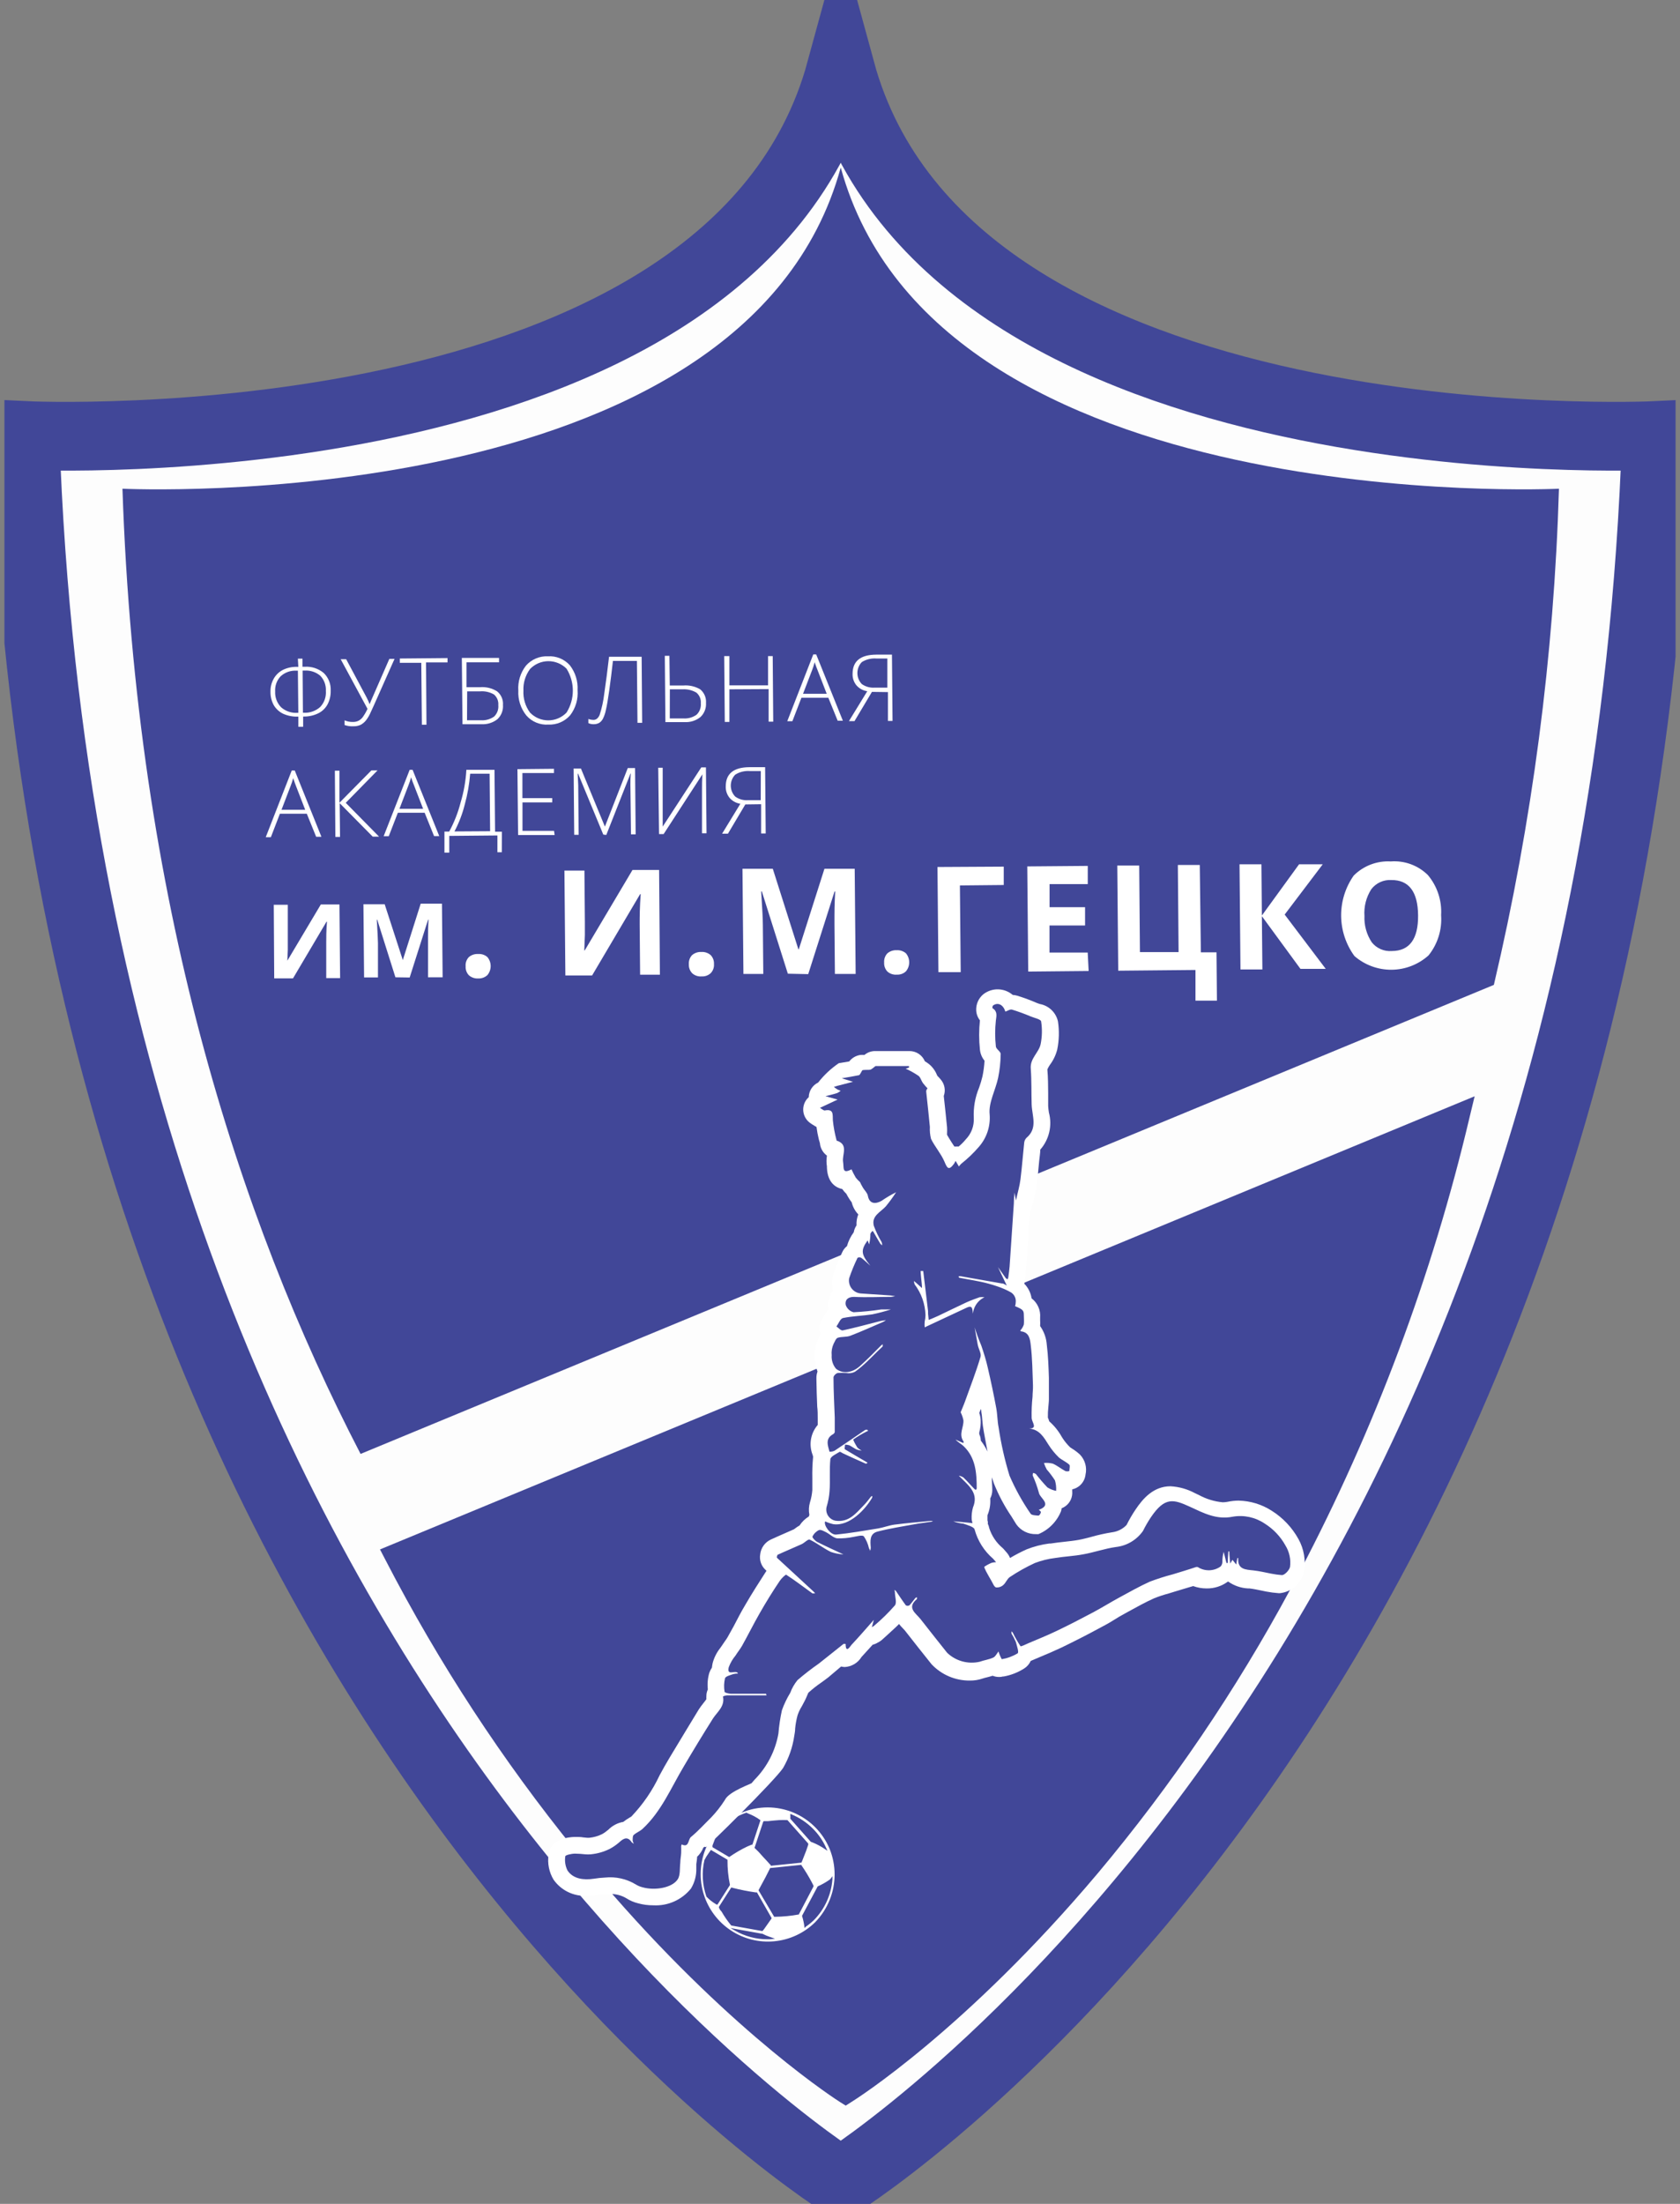
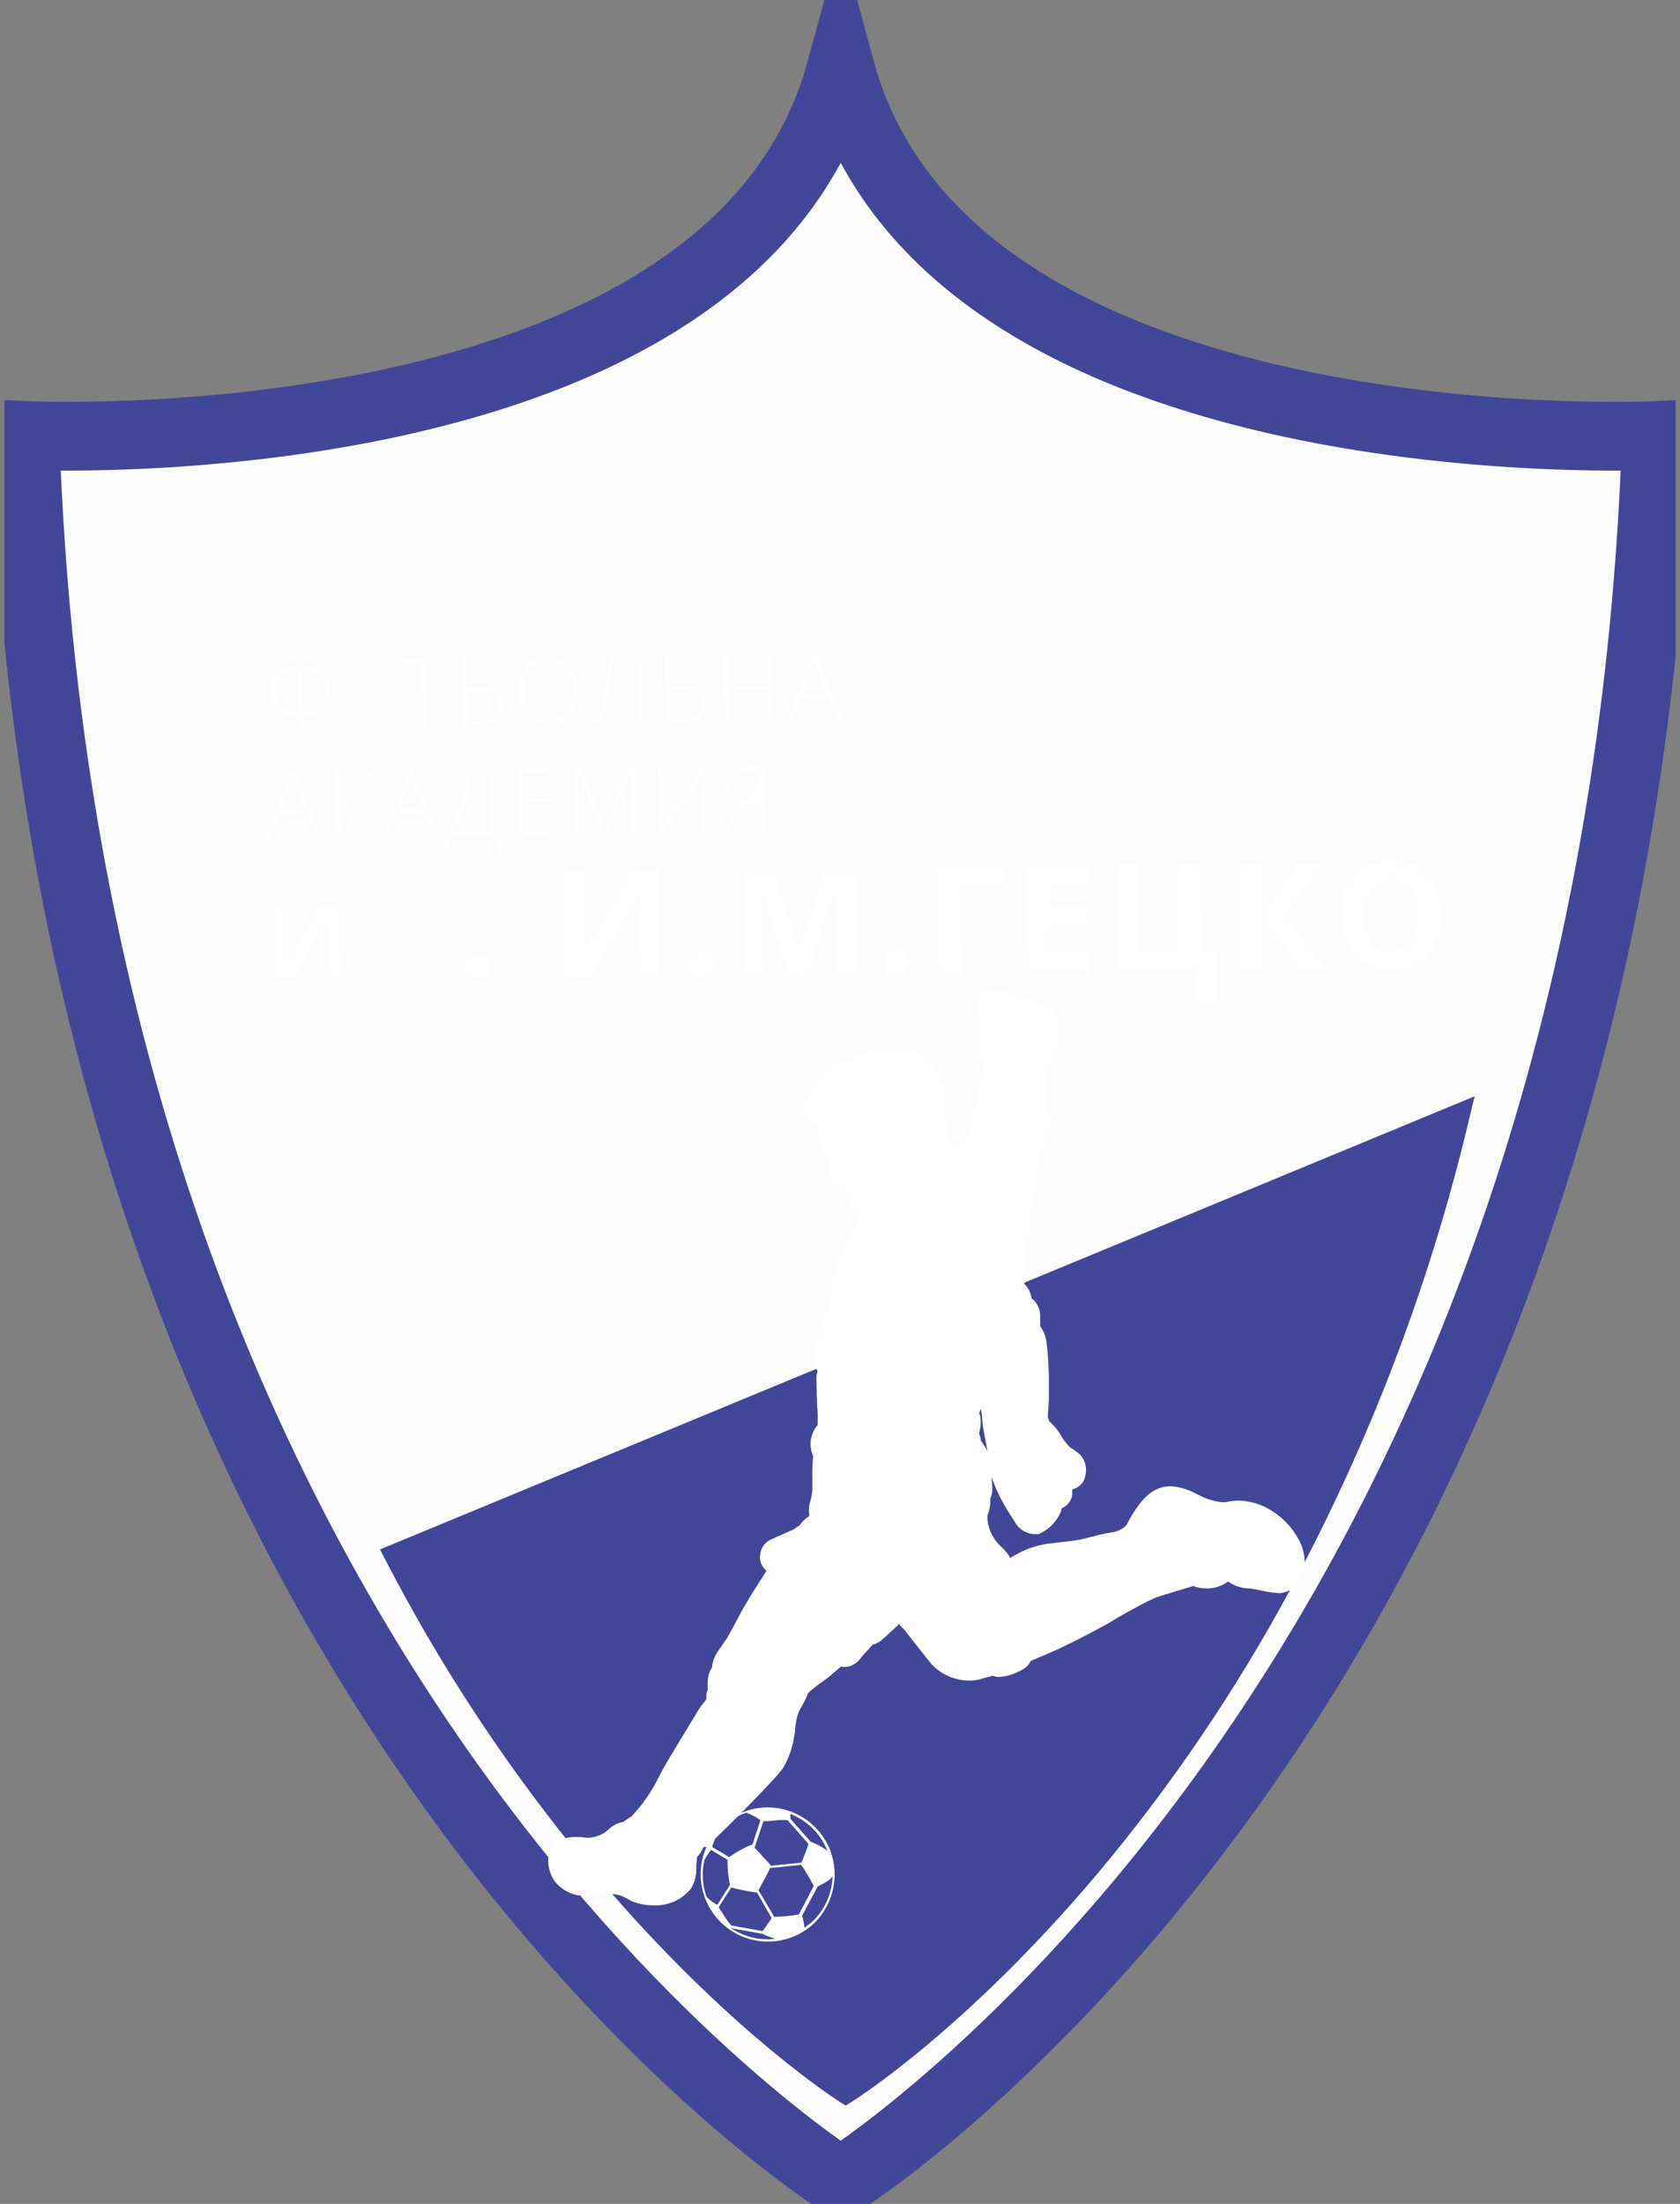
<svg xmlns="http://www.w3.org/2000/svg" width="225" height="295" viewBox="0 0 225 295" fill="none">
  <rect x="0" y="0" width="225" height="295" fill="#808080" stroke="none" />
  <g clip-path="url(#clip0)">
    <path d="M112.599 9.464C98 62.882 3.347 58.297 3.347 58.297C8.993 227.453 112.599 292.107 112.599 292.107C112.599 292.107 216.196 227.453 221.842 58.297C221.842 58.297 127.189 62.882 112.599 9.464ZM97.794 248.485C97.755 248.476 97.719 248.457 97.69 248.43C97.661 248.402 97.639 248.367 97.628 248.328C97.628 247.917 97.628 247.496 97.569 247.085C97.413 246.232 97.227 245.39 97.041 244.577L98.646 243.029L98.793 242.96C99.526 242.686 99.996 241.373 101.082 242.294C102.168 243.215 103.039 243.881 103.754 244.459C103.362 245.253 102.893 246.213 102.403 247.153C102.159 247.604 101.894 248.368 101.572 248.407C100.316 248.515 99.054 248.544 97.794 248.495V248.485Z" fill="#FDFDFD" stroke="#414798" stroke-width="9.205" stroke-miterlimit="10" />
-     <path d="M200.07 131.835C205.207 110.048 208.128 87.795 208.788 65.419C208.788 65.419 125.448 69.425 112.599 22.424C99.742 69.445 16.401 65.419 16.401 65.419C18.241 120.462 31.852 162.937 48.291 194.617L200.07 131.835Z" fill="#414798" />
    <path d="M197.496 146.744L196.821 149.546C191.818 170.738 184.158 191.21 174.021 210.477C173.63 211.231 173.229 211.976 172.827 212.72C165.541 226.236 156.898 238.975 147.034 250.738C129.362 271.691 114.654 280.978 114.038 281.36L113.265 281.85L112.482 281.36C112.267 281.223 98.675 272.593 82.148 253.696L80.935 252.306C80.064 251.326 79.193 250.258 78.302 249.19L77.079 247.711C67.295 235.655 58.77 222.626 51.637 208.831L50.894 207.401L109.938 182.98L111.288 182.421L124.009 177.141L124.391 176.985L133.54 173.203L134.323 172.88L134.646 172.743L136.456 171.998L197.496 146.744Z" fill="#414798" />
    <path d="M87.501 255.039C86.803 255.044 86.108 254.952 85.436 254.764C84.894 254.631 84.379 254.409 83.909 254.108C83.223 253.693 82.43 253.492 81.629 253.53H81.121C80.694 253.549 80.269 253.595 79.848 253.667C79.424 253.732 78.996 253.764 78.567 253.765C77.705 253.81 76.846 253.635 76.071 253.256C75.295 252.878 74.629 252.308 74.134 251.6C73.537 250.607 73.302 249.437 73.469 248.289C73.723 246.124 76.179 245.909 76.922 245.889H77.138C77.461 245.889 77.793 245.889 78.116 245.948L78.625 245.997H78.928C79.51 245.94 80.076 245.781 80.602 245.527C80.883 245.378 81.145 245.197 81.385 244.988L81.463 244.929C82.007 244.374 82.713 244.004 83.478 243.871C83.74 243.66 84.019 243.47 84.31 243.303C84.388 243.254 84.477 243.215 84.555 243.156C86.104 241.538 87.379 239.679 88.332 237.651C88.763 236.857 89.193 236.074 89.663 235.3C91.082 232.929 92.383 230.813 93.577 228.835C93.773 228.531 93.998 228.237 94.223 227.953C94.359 227.79 94.486 227.62 94.605 227.444C94.595 227.313 94.595 227.182 94.605 227.052C94.6 226.737 94.667 226.426 94.8 226.141C94.717 225.394 94.784 224.638 94.996 223.917C95.082 223.671 95.2 223.437 95.348 223.222C95.368 223.014 95.401 222.808 95.446 222.604C95.638 221.893 95.971 221.226 96.424 220.645C96.503 220.547 96.571 220.44 96.64 220.342L97.08 219.695C97.21 219.522 97.331 219.342 97.442 219.156L98.274 217.657C98.763 216.727 99.252 215.757 99.82 214.817C100.691 213.308 101.65 211.819 102.57 210.389L102.658 210.262L102.521 210.134C102.236 209.873 102.022 209.543 101.899 209.177C101.776 208.81 101.747 208.418 101.816 208.038C101.866 207.617 102.022 207.216 102.271 206.873C102.519 206.53 102.851 206.257 103.235 206.079C103.803 205.814 104.409 205.55 105.016 205.285L106.327 204.707L106.464 204.609C106.657 204.454 106.863 204.317 107.081 204.198C107.4 203.709 107.825 203.297 108.323 202.993C108.345 202.92 108.371 202.848 108.402 202.777C108.29 202.218 108.317 201.639 108.48 201.092C108.645 200.561 108.75 200.012 108.793 199.457C108.793 198.918 108.793 198.379 108.793 197.83C108.773 196.915 108.806 195.999 108.891 195.088C108.886 195.039 108.886 194.99 108.891 194.941L108.822 194.715C108.567 194.052 108.496 193.331 108.618 192.63C108.741 191.93 109.052 191.276 109.517 190.738C109.517 190.464 109.517 190.18 109.517 189.906C109.517 189.347 109.517 188.808 109.449 188.279C109.4 187.045 109.351 185.811 109.341 184.567V184.449C109.34 184.155 109.389 183.864 109.488 183.587C109.23 182.915 109.097 182.201 109.096 181.481C109.086 180.609 109.298 179.75 109.713 178.983V178.875C109.713 178.777 109.811 178.67 109.879 178.542C109.948 178.415 109.801 178.288 109.772 178.151C109.721 177.856 109.731 177.553 109.799 177.262C109.868 176.971 109.995 176.697 110.173 176.456C110.216 176.39 110.255 176.321 110.29 176.25C110.484 175.898 110.717 175.57 110.985 175.271C110.895 174.836 110.902 174.386 111.004 173.955C111.108 173.523 111.305 173.119 111.582 172.772C111.367 172.084 111.367 171.346 111.582 170.657C111.848 169.798 112.175 168.96 112.56 168.149L112.785 167.649C112.815 167.574 112.851 167.503 112.893 167.434C113.029 167.191 113.212 166.978 113.431 166.807C113.618 166.136 113.927 165.505 114.341 164.945C114.398 164.615 114.525 164.301 114.713 164.025C114.684 163.524 114.764 163.022 114.948 162.555C114.518 162.103 114.214 161.546 114.067 160.939C113.93 160.763 113.803 160.58 113.686 160.39C113.565 160.2 113.454 160.004 113.353 159.803C113.15 159.609 112.966 159.396 112.805 159.166C112.042 159 110.848 158.412 110.75 156.335C110.75 156.276 110.75 156.208 110.75 156.139C110.671 155.659 110.671 155.169 110.75 154.689C110.279 154.343 109.954 153.833 109.84 153.259C109.84 153.024 109.732 152.789 109.674 152.554C109.534 151.992 109.427 151.423 109.351 150.849C109.214 150.782 109.083 150.703 108.959 150.614C108.83 150.545 108.705 150.467 108.587 150.379C108.3 150.194 108.06 149.946 107.885 149.652C107.71 149.359 107.605 149.029 107.578 148.689C107.552 148.348 107.604 148.006 107.732 147.689C107.86 147.372 108.059 147.089 108.314 146.862C108.323 146.451 108.446 146.05 108.669 145.705C108.892 145.359 109.206 145.082 109.576 144.903C110.357 143.904 111.288 143.031 112.335 142.317L113.734 142.082C114.104 141.606 114.645 141.293 115.242 141.21C115.418 141.199 115.594 141.199 115.77 141.21L115.887 141.122C116.267 140.841 116.726 140.689 117.198 140.691H121.817C122.254 140.691 122.681 140.821 123.045 141.063C123.408 141.305 123.693 141.649 123.862 142.052C124.055 142.17 124.241 142.297 124.42 142.435C124.887 142.819 125.25 143.314 125.477 143.875C125.494 143.923 125.517 143.969 125.545 144.012L125.741 144.217L125.976 144.482C126.239 144.78 126.417 145.145 126.492 145.536C126.566 145.927 126.533 146.331 126.397 146.706C126.553 148.106 126.7 149.497 126.837 150.898C126.852 151.166 126.852 151.434 126.837 151.702C126.832 151.77 126.832 151.839 126.837 151.907C126.993 152.191 127.209 152.524 127.434 152.887C127.551 153.073 127.688 153.269 127.816 153.475H128.041C128.154 153.465 128.269 153.465 128.383 153.475C128.742 153.182 129.069 152.854 129.362 152.495C129.722 152.121 130.002 151.677 130.184 151.189C130.366 150.702 130.445 150.183 130.418 149.664C130.348 148.266 130.592 146.87 131.133 145.579C131.311 145.085 131.461 144.582 131.583 144.07C131.725 143.383 131.817 142.685 131.857 141.984C131.509 141.559 131.295 141.041 131.24 140.495C131.102 139.193 131.102 137.879 131.24 136.577C130.937 136.193 130.763 135.723 130.741 135.235C130.723 134.822 130.803 134.412 130.973 134.035C131.143 133.659 131.399 133.328 131.72 133.07C132.286 132.636 132.983 132.41 133.696 132.43C134.408 132.45 135.092 132.713 135.634 133.177C135.843 133.188 136.05 133.224 136.25 133.285C137.148 133.563 138.03 133.89 138.892 134.265L139.254 134.392C139.845 134.496 140.392 134.773 140.826 135.188C141.26 135.603 141.56 136.137 141.691 136.723C141.88 137.977 141.847 139.253 141.593 140.495C141.403 141.232 141.071 141.924 140.615 142.533C140.48 142.726 140.365 142.933 140.272 143.15C140.37 144.247 140.37 145.324 140.38 146.372C140.38 146.941 140.38 147.499 140.38 148.057C140.398 148.346 140.431 148.634 140.478 148.92C140.709 149.779 140.725 150.681 140.523 151.548C140.322 152.414 139.909 153.217 139.323 153.886C139.323 154.376 139.225 154.865 139.176 155.404C139.088 156.384 138.99 157.422 138.863 158.431C138.77 159.115 138.636 159.792 138.462 160.459C138.383 160.782 138.305 161.115 138.227 161.439C138.169 161.687 138.073 161.925 137.943 162.144C137.767 164.759 137.601 167.365 137.415 169.981C137.415 170.519 137.307 171.029 137.229 171.548C137.218 171.644 137.202 171.739 137.18 171.832C137.704 172.365 138.047 173.051 138.158 173.791C138.55 174.09 138.86 174.483 139.06 174.933C139.26 175.383 139.344 175.877 139.303 176.368C139.303 176.466 139.303 176.573 139.303 176.691C139.319 176.962 139.319 177.233 139.303 177.504C139.822 178.236 140.13 179.097 140.194 179.992C140.389 181.56 140.429 183.019 140.478 184.43V185.595C140.478 186.017 140.478 186.428 140.478 186.839C140.478 186.996 140.478 187.143 140.478 187.3C140.478 187.633 140.429 187.956 140.409 188.279C140.354 188.767 140.331 189.258 140.34 189.749C140.413 189.915 140.474 190.085 140.526 190.258C141.193 190.845 141.756 191.54 142.19 192.315L142.288 192.472C142.583 192.932 142.931 193.357 143.325 193.736L143.667 193.961C144.017 194.18 144.345 194.433 144.646 194.715C144.981 195.067 145.222 195.496 145.351 195.965C145.479 196.433 145.489 196.926 145.38 197.4C145.325 197.872 145.124 198.314 144.804 198.666C144.485 199.017 144.063 199.26 143.599 199.359C143.594 199.447 143.594 199.535 143.599 199.623C143.633 199.996 143.571 200.371 143.421 200.714C143.27 201.057 143.035 201.355 142.738 201.582C142.568 201.713 142.38 201.819 142.18 201.896C142.167 202.029 142.141 202.16 142.102 202.288C141.825 202.973 141.415 203.597 140.896 204.123C140.377 204.649 139.759 205.068 139.078 205.354H138.775C138.257 205.372 137.743 205.262 137.279 205.033C136.815 204.804 136.414 204.463 136.113 204.041C135.908 203.698 135.693 203.356 135.477 203.013C134.531 201.619 133.737 200.128 133.109 198.565C133.011 198.291 132.923 198.017 132.835 197.742C132.835 198.33 132.894 198.918 132.894 199.486C132.892 199.868 132.798 200.245 132.62 200.583C132.677 201.35 132.549 202.119 132.248 202.827C132.248 202.924 132.248 203.12 132.248 203.248V203.434C132.248 203.512 132.248 203.59 132.297 203.659C132.307 203.763 132.307 203.868 132.297 203.972C132.387 204.152 132.449 204.343 132.483 204.541C132.817 205.586 133.442 206.513 134.284 207.215L134.401 207.333L134.734 207.715L134.861 207.861C135.034 208.066 135.173 208.298 135.272 208.547C135.984 208.125 136.719 207.742 137.473 207.401C138.457 207.009 139.486 206.743 140.536 206.608H140.722C141.349 206.51 141.965 206.441 142.581 206.373C143.198 206.304 143.853 206.236 144.441 206.128C145.028 206.02 145.595 205.873 146.212 205.707C147.103 205.455 148.008 205.256 148.922 205.109C149.668 205.019 150.36 204.673 150.879 204.129C151.235 203.415 151.637 202.724 152.083 202.062C153.061 200.603 154.48 198.947 156.76 198.947C157.9 199.009 159.012 199.321 160.019 199.858L160.557 200.113C161.546 200.654 162.635 200.988 163.757 201.092C163.98 201.089 164.203 201.066 164.422 201.024C164.902 200.923 165.39 200.87 165.88 200.867C167.454 200.901 168.988 201.369 170.313 202.219C171.813 203.16 173.049 204.468 173.904 206.02C174.631 207.328 174.894 208.844 174.647 210.32C174.49 211.091 174.09 211.791 173.508 212.32C172.926 212.848 172.19 213.177 171.409 213.259H171.262C170.687 213.219 170.115 213.143 169.549 213.034L168.943 212.907C168.375 212.789 167.837 212.681 167.328 212.622H167.142C166.194 212.572 165.278 212.257 164.5 211.711H164.441C163.615 212.321 162.611 212.641 161.584 212.622C160.977 212.622 160.374 212.516 159.803 212.309L159.393 212.426L157.435 213.014L156.516 213.298C155.851 213.473 155.197 213.689 154.558 213.945C153.423 214.454 152.288 215.081 151.094 215.738L150.742 215.933C150.175 216.237 149.617 216.56 149.069 216.913C148.521 217.266 147.777 217.657 147.112 218.01C145.155 219.068 143.599 219.842 142.141 220.547C141.163 221.008 140.184 221.429 139.205 221.83L138.305 222.213L138.041 222.33C137.862 222.729 137.574 223.069 137.209 223.31C136.365 223.856 135.42 224.229 134.43 224.407H134.332C134.164 224.454 133.989 224.477 133.814 224.475C133.516 224.476 133.22 224.42 132.943 224.309C132.669 224.397 132.405 224.466 132.17 224.525C131.978 224.566 131.789 224.619 131.602 224.681C131.051 224.87 130.472 224.962 129.89 224.955C128.931 224.964 127.981 224.775 127.099 224.399C126.216 224.023 125.421 223.469 124.763 222.771C123.569 221.282 122.378 219.777 121.191 218.255L120.937 217.981C120.747 217.794 120.57 217.594 120.408 217.383C119.948 217.863 119.43 218.294 118.979 218.725L118.245 219.391C118.038 219.591 117.8 219.756 117.541 219.881C117.335 220.006 117.11 220.099 116.876 220.155C116.399 220.691 115.9 221.239 115.378 221.801C115.141 222.191 114.811 222.517 114.419 222.751C114.027 222.985 113.584 223.12 113.128 223.143C112.966 223.135 112.806 223.112 112.648 223.075L112.521 223.182L110.946 224.515C110.623 224.769 110.29 225.004 109.967 225.239C109.366 225.65 108.794 226.102 108.255 226.592C108.255 226.592 108.128 226.876 108.059 227.052C107.991 227.228 107.873 227.473 107.775 227.669C107.677 227.865 107.521 228.149 107.394 228.384C107.154 228.765 106.961 229.173 106.816 229.599C106.659 230.18 106.551 230.773 106.494 231.372C106.494 231.715 106.425 232.058 106.376 232.351C106.157 233.875 105.645 235.342 104.869 236.671C103.724 238.376 94.692 247.3 94.526 247.251L94.34 247.202L94.193 247.329C94.007 247.79 93.724 248.204 93.362 248.544C93.362 248.867 93.293 249.2 93.254 249.524C93.254 249.72 93.254 249.896 93.254 250.072C93.287 251.03 93.039 251.977 92.54 252.795C91.938 253.543 91.166 254.136 90.29 254.526C89.414 254.916 88.458 255.092 87.501 255.039ZM131.358 192.835C131.711 193.29 132.013 193.783 132.258 194.304C132.18 193.922 132.111 193.55 132.043 193.168C131.974 192.786 131.857 192.139 131.759 191.62C131.657 191.096 131.588 190.566 131.553 190.033C131.53 189.682 131.488 189.332 131.426 188.985C131.426 188.858 131.426 188.74 131.358 188.613L131.152 189.132C131.254 189.422 131.317 189.725 131.338 190.033C131.372 190.604 131.31 191.177 131.152 191.728C131.152 191.806 131.152 191.894 131.152 191.973C131.282 192.242 131.352 192.536 131.358 192.835Z" fill="white" />
-     <path d="M172.162 206.882C171.501 205.682 170.544 204.67 169.383 203.943C168.124 203.091 166.584 202.761 165.087 203.022C162.915 203.463 161.173 202.523 159.324 201.671C157.171 200.691 156.007 200.338 154.148 203.081C153.753 203.671 153.396 204.286 153.081 204.923C152.664 205.52 152.125 206.021 151.498 206.393C150.873 206.765 150.174 206.998 149.451 207.078C147.973 207.284 146.515 207.803 145.077 208.058C143.834 208.293 142.562 208.342 141.319 208.547C140.385 208.661 139.468 208.888 138.589 209.223C137.43 209.76 136.315 210.385 135.252 211.094C134.88 211.339 134.714 211.878 134.362 212.172C134.229 212.289 134.074 212.377 133.905 212.431C133.737 212.485 133.559 212.503 133.383 212.485C133.109 212.368 132.963 211.907 132.767 211.584C132.571 211.261 132.287 210.751 132.062 210.33C131.964 210.124 131.778 209.752 131.827 209.723C132.134 209.513 132.462 209.335 132.806 209.194C133.001 209.144 133.201 209.114 133.403 209.106C133.266 208.949 133.139 208.792 133.002 208.645C131.804 207.616 130.942 206.251 130.526 204.727C130.457 204.384 129.547 204.129 129.029 203.953C128.563 203.909 128.105 203.8 127.669 203.63L129.626 203.816L130.252 203.885C130.19 203.711 130.15 203.53 130.134 203.346C130.107 202.817 130.167 202.288 130.311 201.778C131.054 200.005 129.919 199.016 128.853 197.968L128.412 197.527C128.632 197.566 128.842 197.649 129.029 197.772C129.557 198.271 130.007 198.81 130.536 199.339C130.582 199.377 130.636 199.407 130.692 199.427C130.754 199.378 130.796 199.309 130.81 199.231C130.81 197.174 130.673 195.137 129.068 193.589C128.745 193.275 128.314 193.07 127.972 192.697L128.775 193.06C128.857 193.095 128.942 193.125 129.029 193.148C129.029 193.08 129.107 192.972 129.029 192.933C128.364 191.953 129.097 191.042 129.029 190.111C128.954 189.74 128.829 189.381 128.657 189.044C128.843 188.573 129.078 188.064 129.274 187.505C129.978 185.546 130.722 183.636 131.319 181.628C131.456 181.168 131.044 180.551 130.947 180.002C130.751 178.866 130.516 177.729 130.379 176.583C130.379 176.26 130.301 175.927 130.272 175.604C130.223 174.869 130.017 174.791 129.459 175.045L123.843 177.671C123.818 177.416 123.818 177.161 123.843 176.906C123.91 176.621 123.947 176.328 123.95 176.035C123.904 174.549 123.398 173.115 122.502 171.93C122.445 171.783 122.408 171.627 122.395 171.47L122.678 171.695L123.481 172.42C123.481 171.979 123.412 171.548 123.373 171.117C123.334 170.686 123.314 170.49 123.295 170.137H123.647L124.293 175.505C124.293 175.623 124.293 175.75 124.293 175.868L124.381 176.681C124.802 176.505 125.232 176.338 125.643 176.142C126.896 175.545 128.148 174.928 129.41 174.34C129.988 174.075 130.595 173.86 131.191 173.644C131.412 173.617 131.636 173.617 131.857 173.644C131.315 173.898 130.872 174.324 130.596 174.855C130.32 175.386 130.226 175.993 130.33 176.583C130.352 176.84 130.388 177.095 130.438 177.347C130.706 178.281 131.033 179.197 131.416 180.09C131.749 181.07 132.062 182.049 132.297 183.097C132.708 184.87 133.09 186.663 133.422 188.456C133.589 189.318 133.569 190.219 133.745 191.081C134.07 193.263 134.557 195.418 135.203 197.527C135.975 199.31 136.918 201.013 138.021 202.611C138.158 202.836 138.716 202.846 139.078 202.875C139.186 202.875 139.372 202.611 139.401 202.445C139.43 202.278 139.205 202.19 139.127 202.102C141.016 201.396 139.225 200.534 139.127 199.78C138.913 198.999 138.638 198.236 138.305 197.498C138.305 197.399 138.305 197.272 138.383 197.155C138.511 197.214 138.677 197.233 138.755 197.331C139.233 197.949 139.742 198.541 140.282 199.104C140.639 199.327 141.033 199.483 141.446 199.565C141.476 199.092 141.423 198.618 141.29 198.164C140.962 197.649 140.596 197.162 140.194 196.704C140.039 196.426 139.911 196.134 139.812 195.832C140.212 195.791 140.616 195.821 141.006 195.92C141.593 196.175 142.102 196.606 142.66 196.9C142.839 196.97 143.038 196.97 143.217 196.9C143.217 196.616 143.335 196.214 143.217 196.067C142.797 195.676 142.239 195.45 141.808 195.088C141.292 194.587 140.836 194.029 140.448 193.422C139.802 192.394 139.225 191.346 137.826 191.218C139 191.218 138.227 190.435 138.168 189.837C138.144 188.876 138.183 187.913 138.286 186.957C138.286 186.448 138.364 185.978 138.344 185.429C138.276 183.656 138.266 181.863 138.051 180.1C137.963 179.365 137.894 178.337 136.749 178.209C136.725 178.199 136.703 178.185 136.685 178.166C136.666 178.148 136.652 178.126 136.642 178.101C136.642 178.101 136.71 178.033 136.74 177.994C136.906 177.786 137.035 177.55 137.121 177.298C137.17 176.887 137.121 176.466 137.121 176.044C137.121 175.418 137.014 175.28 135.947 174.839C136.004 174.672 136.033 174.497 136.035 174.32C136.065 174.06 136.02 173.796 135.906 173.56C135.791 173.324 135.612 173.126 135.389 172.988C134.797 172.658 134.175 172.385 133.53 172.175C133.139 172.038 132.737 171.92 132.346 171.813C131.084 171.47 129.782 171.293 128.5 171.039C128.451 171.039 128.422 170.96 128.373 170.911C128.324 170.862 128.54 170.813 128.608 170.823C130.467 171.146 132.326 171.47 134.186 171.803H134.313C134.498 171.876 134.675 171.968 134.841 172.077C134.773 171.94 134.714 171.803 134.636 171.666L133.657 169.608L134.694 171.078C134.765 171.148 134.848 171.204 134.939 171.245C134.982 171.167 135.014 171.085 135.037 171C135.105 170.51 135.174 170.02 135.213 169.54C135.409 166.732 135.598 163.92 135.781 161.106C135.78 160.617 135.813 160.13 135.879 159.646C135.927 159.93 135.976 160.214 136.065 160.704C136.299 159.607 136.563 158.745 136.671 157.853C136.876 156.217 136.994 154.572 137.17 152.955C137.195 152.712 137.302 152.484 137.473 152.309C139.02 151.016 138.217 149.37 138.168 147.852C138.119 146.333 138.168 144.648 138.051 143.062C137.924 141.67 139.137 140.906 139.372 139.76C139.571 138.766 139.594 137.745 139.44 136.743C139.44 136.449 138.54 136.263 138.041 136.057C137.226 135.71 136.393 135.406 135.546 135.146C135.291 135.068 134.949 135.313 134.646 135.411C134.372 134.5 133.667 134.118 133.002 134.588C132.964 134.638 132.937 134.695 132.922 134.755C132.907 134.816 132.904 134.879 132.914 134.941C133.598 135.372 133.471 135.92 133.373 136.625C133.251 137.765 133.251 138.915 133.373 140.054C133.373 140.407 134.019 140.74 134.019 141.083C134.009 142.156 133.894 143.225 133.677 144.276C133.325 145.932 132.375 147.607 132.542 149.174C132.604 149.964 132.506 150.758 132.254 151.509C132.001 152.26 131.6 152.952 131.074 153.543C130.364 154.364 129.578 155.115 128.726 155.786C128.618 155.894 128.53 156.012 128.422 156.139L127.982 155.394C127.917 155.534 127.842 155.668 127.757 155.796C127.033 156.776 126.837 156.315 126.475 155.463C126.015 154.405 125.212 153.504 124.694 152.456C124.56 151.931 124.507 151.39 124.537 150.849C124.391 149.311 124.224 147.783 124.058 146.245C124.034 146.146 124.036 146.041 124.066 145.944C124.095 145.845 124.15 145.757 124.224 145.687C123.999 145.454 123.787 145.208 123.588 144.952C123.363 144.619 123.265 144.149 122.962 143.973C122.435 143.618 121.879 143.31 121.299 143.052L121.739 142.905C121.739 142.836 121.739 142.768 121.739 142.699H117.257C116.895 142.963 116.729 143.15 116.543 143.189C116.357 143.228 115.907 143.189 115.564 143.238C115.457 143.238 115.388 143.453 115.31 143.571C115.232 143.688 115.153 143.894 115.036 143.923C114.371 144.061 113.695 144.168 112.736 144.335L114.234 144.805L112.12 145.354L111.68 145.491C111.831 145.616 111.991 145.731 112.159 145.834C112.296 145.905 112.44 145.961 112.59 146C112.449 146.127 112.291 146.232 112.12 146.314C111.68 146.461 111.23 146.559 110.554 146.735L112.179 147.185L110.094 148.165L109.82 148.293C109.899 148.341 109.977 148.41 110.065 148.459C110.153 148.508 110.349 148.665 110.456 148.645C111.66 148.41 111.513 149.145 111.543 149.958C111.635 150.851 111.798 151.736 112.032 152.603V152.671C113.705 153.19 112.746 154.562 112.913 155.541C113.04 156.266 112.736 157.226 114.038 156.521C114.211 156.903 114.403 157.276 114.615 157.638C114.786 157.848 114.972 158.044 115.173 158.226C115.228 158.315 115.274 158.411 115.31 158.51C115.398 158.676 115.486 158.843 115.584 159C115.799 159.352 116.161 159.675 116.23 160.057C116.396 160.988 117.042 161.302 118.06 160.743C118.684 160.313 119.338 159.926 120.017 159.587C119.593 160.243 119.133 160.875 118.637 161.478C117.932 162.262 116.68 162.751 117.032 164.093C117.316 164.856 117.67 165.59 118.089 166.288C118.129 166.418 118.149 166.553 118.148 166.689C118.057 166.631 117.975 166.562 117.903 166.483C117.59 165.974 117.296 165.445 116.993 164.926C116.953 164.866 116.907 164.81 116.856 164.759C116.758 164.897 116.582 165.024 116.572 165.171C116.57 165.643 116.511 166.114 116.396 166.572C116.338 166.395 116.269 166.229 116.2 166.033C115.222 167.394 115.349 167.943 116.572 169.432C116.171 169.07 115.77 168.688 115.339 168.364C115.263 168.327 115.179 168.308 115.095 168.308C115.01 168.308 114.926 168.327 114.85 168.364C114.416 169.254 114.041 170.17 113.725 171.107C113.681 171.352 113.691 171.604 113.753 171.845C113.815 172.087 113.929 172.312 114.086 172.505C114.242 172.698 114.439 172.856 114.662 172.966C114.885 173.076 115.13 173.137 115.378 173.145L119.293 173.409L119.889 173.497C119.706 173.542 119.519 173.574 119.332 173.596C117.678 173.596 116.024 173.683 114.371 173.596C113.519 173.596 113.147 174.036 113.265 174.673C113.345 174.91 113.482 175.124 113.665 175.295C113.847 175.466 114.07 175.589 114.312 175.653C115.554 175.592 116.792 175.468 118.021 175.28C118.324 175.28 118.627 175.28 119.312 175.28C118.492 175.542 117.659 175.761 116.817 175.937C115.525 176.132 114.214 176.162 112.903 176.426C112.541 176.505 112.306 177.171 112.022 177.563C112.306 177.749 112.638 178.141 112.874 178.082C114.586 177.71 116.269 177.249 117.962 176.818C118.191 176.771 118.423 176.738 118.656 176.72C118.52 176.799 118.383 176.897 118.236 176.965C116.787 177.582 115.359 178.239 113.891 178.797C113.363 179.003 112.736 178.895 112.198 179.071C111.944 179.159 111.807 179.591 111.641 179.884C111.421 180.362 111.333 180.89 111.386 181.413C111.339 182.07 111.55 182.72 111.973 183.225C112.225 183.424 112.519 183.563 112.833 183.629C113.148 183.695 113.473 183.688 113.784 183.607C114.103 183.532 114.408 183.403 114.684 183.225C114.846 183.123 114.999 183.008 115.144 182.882C116.122 182 117.101 181.021 118.021 180.08C118.082 180.026 118.147 179.977 118.216 179.933C118.216 180.031 118.216 180.178 118.216 180.227C117.238 181.128 116.357 182.108 115.359 182.95C115.085 183.186 114.801 183.411 114.508 183.617C114.15 183.804 113.739 183.863 113.343 183.783C112.972 183.754 112.599 183.754 112.228 183.783C112.003 183.783 111.621 184.165 111.631 184.371V184.498C111.631 186.252 111.738 187.995 111.797 189.749C111.797 190.386 111.797 191.032 111.797 191.708C111.754 191.825 111.671 191.922 111.562 191.982C110.496 192.58 110.868 193.471 111.093 194.324C111.329 194.334 111.564 194.287 111.778 194.186C113.157 193.275 114.508 192.335 115.877 191.404C115.983 191.374 116.095 191.374 116.2 191.404C116.2 191.404 116.2 191.483 116.269 191.532C116.183 191.557 116.101 191.594 116.024 191.64C115.421 191.94 114.842 192.287 114.292 192.678C114.224 192.737 114.605 193.413 114.83 193.765C115.001 193.931 115.196 194.07 115.408 194.177C115.178 194.153 114.951 194.104 114.733 194.03C114.39 193.863 114.077 193.628 113.754 193.462C113.566 193.406 113.372 193.377 113.177 193.373C113.177 193.599 113.05 193.961 113.177 194.01C114.155 194.598 115.065 195.137 116.015 195.685L116.2 195.803C116.112 195.852 116.005 195.95 115.946 195.92C114.948 195.483 113.95 195.032 112.952 194.568C112.776 194.49 112.521 194.284 112.443 194.343C111.993 194.627 111.259 194.941 111.21 195.323C111.063 196.724 111.21 198.154 111.102 199.574C111.052 200.303 110.917 201.023 110.701 201.719C110.654 201.92 110.648 202.128 110.684 202.331C110.719 202.533 110.796 202.727 110.908 202.899C111.021 203.071 111.167 203.218 111.339 203.332C111.51 203.446 111.703 203.524 111.905 203.561C113.686 203.806 114.625 202.582 115.672 201.504C116.034 201.142 116.338 200.72 116.65 200.328C116.65 200.328 116.758 200.279 116.807 200.25C116.856 200.221 116.807 200.417 116.807 200.476C115.907 202.023 113.803 204.325 111.611 204.022C111.233 203.938 110.866 203.813 110.515 203.649C110.261 204.12 111.21 205.491 111.983 205.413C113.871 205.226 115.74 204.893 117.619 204.59C118.353 204.462 119.068 204.178 119.811 204.08C121.416 203.875 123.04 203.738 124.655 203.581C124.723 203.581 124.792 203.581 124.958 203.659C124.068 203.796 123.265 203.885 122.473 204.031C120.819 204.335 119.155 204.59 117.531 205.011C116.435 205.295 116.553 206.294 116.621 207.166C116.611 207.316 116.581 207.464 116.533 207.607C116.533 207.479 116.425 207.362 116.377 207.235C116.253 206.666 116.02 206.127 115.692 205.648C115.467 205.432 114.781 205.648 114.302 205.726C113.591 205.873 112.866 205.938 112.14 205.922C111.611 205.853 111.161 205.373 110.652 205.109C110.349 204.962 109.938 204.717 109.674 204.815C109.295 204.997 108.99 205.305 108.812 205.687C108.754 205.795 109.165 206.255 109.449 206.402C110.593 206.98 111.768 207.509 112.961 208.067C112.384 208.039 111.814 207.927 111.269 207.734C110.29 207.254 109.429 206.559 108.441 206.089C108.225 205.991 107.746 206.52 107.364 206.696C106.308 207.176 105.231 207.617 104.174 208.106C104.086 208.106 104.008 208.479 104.067 208.528C105.701 210.046 107.354 211.545 108.959 213.044L109.174 213.269C109.048 213.269 108.871 213.318 108.783 213.269C107.629 212.436 106.494 211.565 105.3 210.791C105.222 210.732 104.664 211.27 104.438 211.604C103.46 213.044 102.579 214.484 101.728 215.972C100.877 217.462 100.162 218.911 99.37 220.322C99.115 220.763 98.782 221.164 98.509 221.605C98.118 222.072 97.81 222.602 97.599 223.173C97.295 224.466 98.577 223.417 98.841 224.015C98.62 224.011 98.4 224.037 98.186 224.093C97.794 224.241 97.207 224.368 97.1 224.642C96.957 225.236 96.937 225.853 97.041 226.454C97.041 226.572 97.569 226.709 97.853 226.719C99.419 226.719 100.984 226.719 102.56 226.719C102.56 226.719 102.628 226.719 102.658 226.934H97.344C97.164 226.954 96.989 227.003 96.826 227.081C97.109 228.404 96.082 229.119 95.495 230.02C94.151 232.149 92.846 234.291 91.581 236.446C89.868 239.306 88.587 242.461 86.072 244.792C85.72 245.125 85.22 245.302 84.868 245.625C84.711 245.772 84.741 246.124 84.731 246.389C84.759 246.533 84.816 246.669 84.897 246.791C84.79 246.722 84.643 246.673 84.585 246.575C83.938 245.595 83.253 246.33 82.843 246.683C82.467 247.002 82.057 247.278 81.619 247.506C80.837 247.89 79.992 248.129 79.124 248.211C78.877 248.235 78.628 248.235 78.38 248.211C77.922 248.158 77.462 248.128 77.001 248.123C76.551 248.123 75.729 248.309 75.709 248.475C75.608 249.124 75.71 249.788 76.003 250.376C76.776 251.532 78.195 251.679 79.525 251.483C80.018 251.401 80.514 251.349 81.013 251.326C82.456 251.17 83.91 251.494 85.152 252.247C85.433 252.422 85.74 252.552 86.062 252.629C87.667 253.08 89.976 252.727 90.749 251.581C91.141 251.023 91.013 250.092 91.111 249.328C91.111 248.897 91.209 248.466 91.228 248.035C91.248 247.604 91.228 247.417 91.228 247.104C91.24 247.028 91.266 246.954 91.307 246.888C92.285 247.369 92.139 246.271 92.52 245.909C93.499 245.106 94.33 244.175 95.231 243.294C95.927 242.567 96.55 241.773 97.09 240.923C97.638 239.757 100.906 238.679 100.681 238.66C100.818 238.513 100.945 238.356 101.082 238.2C102.737 236.518 103.842 234.372 104.253 232.048C104.339 230.997 104.496 229.953 104.722 228.923C105.014 228.11 105.388 227.329 105.838 226.592C106.066 225.972 106.397 225.396 106.816 224.887C107.73 224.101 108.684 223.362 109.674 222.673C110.779 221.811 111.865 220.919 112.961 220.058C113.03 220.008 113.157 220.058 113.255 220.058C113.255 221.429 113.911 220.312 114.028 220.185C115.114 219.029 116.152 217.824 117.032 216.825L116.768 217.804C116.88 217.752 116.985 217.686 117.081 217.609C118.071 216.774 118.996 215.868 119.85 214.895C120.144 214.532 119.85 213.719 119.85 213.102C119.84 213.005 119.817 212.909 119.782 212.818C119.86 212.877 119.958 212.907 119.997 212.975C120.437 213.612 120.858 214.268 121.318 214.885C121.391 214.928 121.473 214.951 121.558 214.951C121.642 214.951 121.725 214.928 121.798 214.885C122.091 214.582 122.326 214.219 122.59 213.906C122.653 213.855 122.727 213.818 122.805 213.798C122.805 213.876 122.805 214.003 122.805 214.043C121.386 215.218 122.649 215.924 123.285 216.727C124.469 218.236 125.653 219.744 126.847 221.233C127.416 221.779 128.112 222.175 128.872 222.385C129.632 222.595 130.432 222.613 131.201 222.438C131.798 222.222 132.454 222.144 133.021 221.88C133.305 221.752 133.471 221.4 133.726 221.057C133.834 221.418 133.982 221.766 134.166 222.095C134.917 221.971 135.637 221.705 136.289 221.311C136.485 221.174 136.201 220.332 136.045 219.773C135.884 219.389 135.691 219.019 135.468 218.666C135.468 218.588 135.468 218.461 135.468 218.363C135.534 218.418 135.593 218.48 135.644 218.549C135.944 219.173 136.287 219.775 136.671 220.351C136.74 220.44 137.395 220.097 137.767 219.94C139.01 219.411 140.282 218.902 141.505 218.314C143.149 217.53 144.773 216.688 146.398 215.826C147.611 215.179 148.785 214.445 149.999 213.788C151.212 213.132 152.631 212.328 154.001 211.712C155.01 211.331 156.039 211.004 157.083 210.732C158.12 210.409 159.167 210.105 160.205 209.752C160.263 209.752 160.361 209.752 160.4 209.752C160.86 210.051 161.399 210.204 161.947 210.192C162.495 210.18 163.027 210.003 163.473 209.684C163.615 209.528 163.698 209.326 163.708 209.116C163.704 208.646 163.763 208.178 163.884 207.724L164.256 209.213H164.432C164.432 208.704 164.481 208.185 164.51 207.666H164.637C164.637 208.155 164.716 208.645 164.764 209.292L165.058 208.792L165.567 209.419C165.626 209.086 165.665 208.822 165.714 208.557H165.831C165.723 210.095 166.809 210.095 167.876 210.212C168.679 210.301 169.461 210.487 170.254 210.644C170.729 210.738 171.209 210.803 171.692 210.839C172.045 210.839 172.671 210.193 172.769 209.752C172.904 208.754 172.69 207.74 172.162 206.882Z" fill="#414798" />
    <path d="M36.666 121.109H38.545V125.869V127.143L38.486 128.593L42.968 121.069H45.463L45.551 130.924H43.692V126.193C43.692 125.556 43.692 124.615 43.79 123.372H43.731L39.24 130.963H36.725L36.666 121.109Z" fill="white" />
-     <path d="M52.958 130.817L50.522 123.107H50.463C50.561 124.674 50.61 125.723 50.62 126.252V130.836H48.761L48.673 121.04H51.52L53.947 128.514L56.344 120.962H59.191L59.28 130.817H57.323V126.154C57.323 125.938 57.323 125.683 57.323 125.399C57.323 125.115 57.323 124.341 57.391 123.107H57.332L54.867 130.846L52.958 130.817Z" fill="white" />
    <path d="M62.362 129.347C62.341 129.125 62.368 128.9 62.44 128.689C62.513 128.478 62.63 128.285 62.783 128.122C63.129 127.823 63.579 127.671 64.035 127.701C64.259 127.683 64.485 127.71 64.699 127.78C64.912 127.851 65.109 127.964 65.278 128.113C65.56 128.451 65.714 128.877 65.714 129.318C65.714 129.758 65.56 130.184 65.278 130.523C65.114 130.675 64.922 130.794 64.712 130.871C64.502 130.949 64.279 130.983 64.055 130.973C63.598 131.004 63.148 130.853 62.802 130.552C62.649 130.393 62.53 130.204 62.455 129.996C62.379 129.789 62.347 129.568 62.362 129.347Z" fill="white" />
    <path d="M75.592 116.534H78.273L78.331 123.332V125.154L78.253 127.221H78.312L84.711 116.446H88.273L88.381 130.473H85.729L85.671 123.714C85.671 122.803 85.671 121.461 85.807 119.688H85.729L79.3 130.571H75.719L75.592 116.534Z" fill="white" />
    <path d="M92.256 129.083C92.239 128.86 92.267 128.637 92.34 128.427C92.412 128.216 92.527 128.023 92.677 127.858C93.025 127.555 93.478 127.401 93.939 127.427C94.388 127.4 94.829 127.547 95.172 127.838C95.327 127.999 95.447 128.189 95.525 128.399C95.603 128.607 95.635 128.831 95.622 129.053C95.638 129.273 95.608 129.493 95.534 129.701C95.46 129.908 95.343 130.098 95.192 130.258C95.028 130.411 94.835 130.528 94.625 130.604C94.415 130.68 94.192 130.712 93.968 130.699C93.743 130.718 93.516 130.692 93.3 130.621C93.085 130.55 92.886 130.437 92.716 130.288C92.561 130.129 92.439 129.941 92.36 129.733C92.281 129.526 92.246 129.304 92.256 129.083Z" fill="white" />
    <path d="M105.515 130.337L102.031 119.326H101.943C102.09 121.569 102.168 123.068 102.168 123.822L102.227 130.366H99.566L99.438 116.289H103.499L106.924 127.065H106.983L110.417 116.289H114.469L114.596 130.366H111.817L111.758 123.705C111.758 123.381 111.758 123.019 111.758 122.607C111.758 122.196 111.758 121.109 111.856 119.336H111.768L108.245 130.395L105.515 130.337Z" fill="white" />
    <path d="M118.412 128.848C118.395 128.625 118.423 128.402 118.495 128.191C118.568 127.981 118.683 127.787 118.833 127.623C119.181 127.32 119.634 127.165 120.095 127.192C120.544 127.165 120.985 127.312 121.328 127.603C121.612 127.942 121.768 128.371 121.768 128.813C121.768 129.256 121.612 129.684 121.328 130.023C121.165 130.176 120.972 130.294 120.762 130.369C120.552 130.445 120.328 130.477 120.105 130.464C119.879 130.483 119.652 130.457 119.437 130.386C119.222 130.315 119.023 130.202 118.852 130.052C118.7 129.893 118.582 129.703 118.507 129.496C118.431 129.289 118.399 129.068 118.412 128.848Z" fill="white" />
    <path d="M134.43 116.005V118.464L128.559 118.522L128.667 130.131H125.682L125.555 116.054L134.43 116.005Z" fill="white" />
    <path d="M145.801 129.974L137.708 130.052L137.581 115.975L145.683 115.907V118.346H140.566V121.432H145.321V123.881H140.556V127.505H145.674L145.801 129.974Z" fill="white" />
    <path d="M160.831 127.476H162.925L162.983 133.941H160.107V129.837L149.764 129.935L149.636 115.858H152.572L152.67 127.447H157.846L157.748 115.78H160.684L160.831 127.476Z" fill="white" />
    <path d="M177.554 129.69H174.168L169.001 122.637L169.07 129.768H166.135L166.007 115.691H168.943L169.001 122.548L173.982 115.691H177.153L172.054 122.421L177.554 129.69Z" fill="white" />
    <path d="M193.005 122.499C193.145 124.444 192.544 126.369 191.322 127.887C189.962 129.108 188.204 129.791 186.377 129.807C184.55 129.823 182.781 129.172 181.399 127.975C180.258 126.416 179.634 124.537 179.616 122.603C179.599 120.67 180.188 118.78 181.302 117.2C181.949 116.552 182.725 116.049 183.58 115.723C184.435 115.398 185.349 115.256 186.263 115.309C187.173 115.24 188.088 115.366 188.946 115.681C189.803 115.995 190.583 116.49 191.233 117.131C192.49 118.627 193.125 120.549 193.005 122.499ZM182.74 122.588C182.679 123.844 183.022 125.087 183.719 126.134C184.036 126.533 184.446 126.848 184.914 127.051C185.381 127.255 185.892 127.34 186.4 127.3C188.778 127.3 189.952 125.683 189.922 122.529C189.893 119.375 188.699 117.778 186.331 117.797C185.82 117.769 185.31 117.866 184.844 118.079C184.379 118.292 183.972 118.616 183.66 119.022C182.969 120.095 182.646 121.364 182.74 122.637V122.588Z" fill="white" />
    <path d="M39.895 88.165H40.512V89.253H40.776C41.712 89.184 42.639 89.483 43.359 90.085C43.674 90.391 43.919 90.761 44.08 91.17C44.24 91.579 44.311 92.017 44.289 92.456C44.307 93.092 44.162 93.723 43.868 94.288C43.588 94.806 43.154 95.224 42.625 95.483C42.016 95.778 41.345 95.926 40.668 95.914H40.6V97.285H39.954V95.924H39.856C39.182 95.944 38.513 95.81 37.899 95.532C37.38 95.277 36.948 94.875 36.656 94.376C36.363 93.832 36.215 93.221 36.226 92.603C36.207 92.005 36.349 91.413 36.637 90.888C36.912 90.38 37.331 89.965 37.84 89.693C38.423 89.4 39.067 89.252 39.719 89.262H39.954L39.895 88.165ZM39.895 89.772H39.66C39.282 89.755 38.904 89.812 38.548 89.942C38.192 90.071 37.865 90.27 37.586 90.526C37.331 90.795 37.134 91.114 37.007 91.463C36.881 91.812 36.828 92.183 36.852 92.554C36.831 92.944 36.892 93.335 37.03 93.701C37.168 94.067 37.381 94.4 37.654 94.679C37.954 94.942 38.303 95.142 38.681 95.268C39.059 95.394 39.459 95.444 39.856 95.414H39.954L39.895 89.772ZM40.57 95.404H40.659C41.063 95.43 41.469 95.375 41.852 95.242C42.235 95.109 42.588 94.901 42.889 94.631C43.157 94.345 43.362 94.007 43.492 93.637C43.621 93.268 43.673 92.875 43.643 92.485C43.665 92.112 43.609 91.738 43.48 91.387C43.35 91.037 43.149 90.717 42.889 90.448C42.307 89.956 41.556 89.71 40.795 89.762H40.531L40.57 95.404Z" fill="white" />
-     <path d="M47.312 97.216C46.917 97.238 46.521 97.181 46.148 97.05V96.423C46.497 96.572 46.874 96.646 47.254 96.638C47.514 96.646 47.772 96.593 48.007 96.482C48.229 96.365 48.423 96.201 48.575 96.001C48.825 95.651 49.041 95.277 49.221 94.885L45.629 88.243H46.363L49.123 93.406C49.266 93.686 49.393 93.973 49.504 94.268L49.651 93.895L52.146 88.194H52.841L50.052 94.464C49.876 94.865 49.7 95.237 49.544 95.57C49.394 95.884 49.21 96.18 48.995 96.452C48.8 96.689 48.561 96.885 48.291 97.03C47.983 97.166 47.648 97.23 47.312 97.216Z" fill="white" />
    <path d="M57.117 97.011H56.501L56.422 88.723H53.545V88.145L59.935 88.087V88.665H57.059L57.117 97.011Z" fill="white" />
    <path d="M64.29 91.985C65.093 91.919 65.896 92.115 66.58 92.544C66.847 92.761 67.059 93.041 67.195 93.358C67.332 93.675 67.389 94.021 67.362 94.366C67.388 94.717 67.336 95.07 67.209 95.399C67.082 95.727 66.884 96.023 66.628 96.266C66.016 96.744 65.251 96.984 64.476 96.942H61.941L61.853 88.067H66.834V88.655H62.48V91.985H64.29ZM62.548 96.413H64.417C65.044 96.454 65.666 96.277 66.178 95.913C66.381 95.718 66.536 95.478 66.633 95.214C66.729 94.949 66.765 94.666 66.736 94.385C66.76 94.117 66.719 93.847 66.617 93.598C66.515 93.349 66.355 93.129 66.149 92.955C65.576 92.628 64.917 92.484 64.26 92.544H62.568L62.548 96.413Z" fill="white" />
    <path d="M77.353 92.377C77.449 93.576 77.101 94.769 76.375 95.728C76.013 96.147 75.561 96.478 75.052 96.697C74.543 96.916 73.992 97.016 73.439 96.991C72.89 97.028 72.341 96.939 71.832 96.73C71.323 96.521 70.868 96.198 70.504 95.786C69.741 94.846 69.354 93.656 69.418 92.446C69.335 91.24 69.701 90.047 70.445 89.096C70.81 88.682 71.263 88.355 71.771 88.14C72.28 87.924 72.829 87.826 73.38 87.852C73.928 87.816 74.476 87.906 74.985 88.112C75.493 88.32 75.948 88.639 76.316 89.047C77.052 89.995 77.421 91.178 77.353 92.377ZM70.102 92.446C70.047 93.498 70.359 94.536 70.983 95.385C71.3 95.714 71.68 95.976 72.1 96.155C72.52 96.334 72.972 96.426 73.429 96.426C73.886 96.426 74.338 96.334 74.758 96.155C75.179 95.976 75.559 95.714 75.876 95.385C76.427 94.504 76.719 93.485 76.719 92.446C76.719 91.406 76.427 90.388 75.876 89.507C75.553 89.184 75.17 88.929 74.748 88.757C74.327 88.584 73.874 88.498 73.419 88.502C72.963 88.507 72.513 88.602 72.095 88.783C71.676 88.964 71.299 89.227 70.983 89.556C70.368 90.39 70.056 91.41 70.102 92.446Z" fill="white" />
    <path d="M86.004 96.756H85.377L85.299 88.469H82.089C81.933 89.84 81.776 91.143 81.6 92.387C81.424 93.631 81.277 94.493 81.15 95.012C81.074 95.42 80.942 95.816 80.759 96.188C80.646 96.418 80.474 96.615 80.259 96.756C80.03 96.885 79.769 96.949 79.506 96.942C79.263 96.947 79.022 96.896 78.801 96.795V96.237C79.021 96.317 79.252 96.361 79.486 96.364C79.839 96.364 80.112 96.139 80.308 95.698C80.607 94.777 80.813 93.829 80.925 92.867C81.14 91.417 81.355 89.762 81.57 87.91H85.935L86.004 96.756Z" fill="white" />
    <path d="M89.702 91.76H91.493C92.287 91.69 93.084 91.868 93.773 92.269C94.04 92.488 94.25 92.768 94.386 93.085C94.522 93.402 94.581 93.747 94.555 94.091C94.578 94.442 94.523 94.793 94.394 95.12C94.266 95.446 94.067 95.741 93.812 95.982C93.203 96.467 92.436 96.708 91.659 96.658H89.115L89.037 87.783H89.653L89.702 91.76ZM89.702 96.168H91.532C92.159 96.209 92.781 96.032 93.293 95.668C93.496 95.472 93.652 95.233 93.75 94.969C93.848 94.704 93.886 94.421 93.861 94.14C93.883 93.872 93.84 93.601 93.737 93.353C93.633 93.103 93.47 92.883 93.264 92.71C92.704 92.383 92.061 92.23 91.414 92.269H89.712L89.702 96.168Z" fill="white" />
    <path d="M103.558 96.599H102.941V92.24L97.687 92.269V96.638H97.07L96.992 87.822H97.687V91.74H102.863V87.822H103.489L103.558 96.599Z" fill="white" />
    <path d="M110.936 93.396H107.335L106.122 96.54H105.437L108.92 87.597H109.312L112.883 96.472H112.188L110.936 93.396ZM107.55 92.867H110.721L109.488 89.683C109.38 89.429 109.253 89.086 109.106 88.645C109.014 89.004 108.9 89.358 108.764 89.703L107.55 92.867Z" fill="white" />
-     <path d="M116.778 92.612L114.439 96.531H113.695L116.151 92.524C115.591 92.445 115.077 92.167 114.703 91.74C114.349 91.308 114.165 90.761 114.185 90.203C114.185 88.508 115.222 87.646 117.345 87.626H119.459L119.537 96.501H118.921V92.642L116.778 92.612ZM118.842 88.145H117.374C116.688 88.092 116.002 88.26 115.417 88.626C115.039 89.021 114.828 89.547 114.828 90.095C114.828 90.642 115.039 91.168 115.417 91.564C115.924 91.922 116.54 92.092 117.159 92.044H118.842V88.145Z" fill="white" />
    <path d="M41.089 108.922H37.488L36.275 112.067H35.59L39.073 103.133H39.474L43.046 112.008H42.342L41.089 108.922ZM37.703 108.393H40.874L39.641 105.21C39.543 104.955 39.416 104.612 39.269 104.162C39.172 104.521 39.055 104.874 38.917 105.22L37.703 108.393Z" fill="white" />
    <path d="M50.767 111.989H49.916L45.492 107.512L45.541 112.028H44.915L44.847 103.163H45.463V107.453L49.739 103.124H50.561L46.305 107.463L50.767 111.989Z" fill="white" />
    <path d="M56.873 108.795H53.282L52.068 111.93H51.383L54.867 103.045H55.258L58.83 111.92H58.135L56.873 108.795ZM53.497 108.266H56.667L55.434 105.082C55.327 104.837 55.2 104.485 55.053 104.044C54.964 104.404 54.849 104.758 54.71 105.102L53.497 108.266Z" fill="white" />
    <path d="M67.206 114.075H66.619V111.832L60.17 111.891V114.134H59.525V111.312H60.161C60.832 110.075 61.348 108.759 61.697 107.394C62.121 105.979 62.377 104.52 62.46 103.045H66.227L66.306 111.332H67.216L67.206 114.075ZM65.64 111.264L65.572 103.564H62.969C62.859 104.958 62.616 106.339 62.245 107.688C61.932 108.941 61.469 110.152 60.865 111.293L65.64 111.264Z" fill="white" />
    <path d="M74.281 111.773H69.388L69.3 102.956L74.193 102.908V103.476H69.965V106.836H73.958V107.404H69.975V111.215H74.202L74.281 111.773Z" fill="white" />
    <path d="M80.798 111.714L77.422 103.554H77.373C77.373 104.054 77.431 104.534 77.441 105.092L77.5 111.744H76.903L76.825 102.869H77.803L81.013 110.647L84.076 102.81H85.054L85.133 111.685H84.506L84.428 105.004C84.428 104.534 84.428 104.024 84.487 103.554H84.438L81.199 111.763L80.798 111.714Z" fill="white" />
    <path d="M88.156 102.771H88.753V108.57C88.753 108.981 88.753 109.677 88.753 110.646L93.92 102.722H94.546L94.624 111.538H94.017V105.768C94.017 105.112 94.017 104.406 94.076 103.643L88.88 111.646H88.264L88.156 102.771Z" fill="white" />
-     <path d="M99.82 107.678L97.491 111.596H96.708L99.154 107.59C98.597 107.508 98.087 107.231 97.716 106.806C97.361 106.374 97.176 105.827 97.198 105.268C97.198 103.574 98.235 102.711 100.358 102.692H102.472L102.55 111.567H101.934V107.649L99.82 107.678ZM101.894 103.211H100.427C99.74 103.158 99.054 103.326 98.47 103.691C98.087 104.084 97.873 104.612 97.873 105.161C97.873 105.71 98.087 106.237 98.47 106.63C98.976 106.99 99.593 107.16 100.211 107.11H101.885L101.894 103.211Z" fill="white" />
+     <path d="M99.82 107.678L97.491 111.596H96.708L99.154 107.59C98.597 107.508 98.087 107.231 97.716 106.806C97.361 106.374 97.176 105.827 97.198 105.268C97.198 103.574 98.235 102.711 100.358 102.692H102.472L102.55 111.567H101.934V107.649L99.82 107.678ZM101.894 103.211H100.427C99.74 103.158 99.054 103.326 98.47 103.691C98.087 104.084 97.873 104.612 97.873 105.161C97.873 105.71 98.087 106.237 98.47 106.63C98.976 106.99 99.593 107.16 100.211 107.11L101.894 103.211Z" fill="white" />
    <path d="M111.122 254.304C111.997 252.126 111.997 249.693 111.122 247.515C110.67 246.416 110.005 245.417 109.165 244.576C108.33 243.739 107.339 243.074 106.248 242.621C105.156 242.167 103.986 241.934 102.804 241.934C101.623 241.934 100.453 242.167 99.361 242.621C98.27 243.074 97.278 243.739 96.444 244.576C95.6 245.414 94.935 246.413 94.487 247.515C93.717 249.438 93.632 251.567 94.244 253.545C94.858 255.523 96.131 257.23 97.853 258.379C99.575 259.528 101.638 260.049 103.698 259.854C105.758 259.66 107.688 258.762 109.165 257.311C110.01 256.448 110.675 255.426 111.122 254.304ZM105.848 243.362C105.858 243.235 105.858 243.107 105.848 242.98V242.803L106.014 242.872C107.079 243.31 108.047 243.956 108.862 244.772C109.61 245.513 110.213 246.387 110.642 247.349L110.819 247.74L110.456 247.496C109.953 247.153 109.415 246.864 108.852 246.634L108.587 246.536L105.857 243.46L105.848 243.362ZM102.276 243.773H102.53H102.863C103.343 243.724 103.842 243.665 104.341 243.636C104.716 243.616 105.091 243.616 105.466 243.636L108.245 246.771V246.927C108.157 247.192 108.069 247.466 107.971 247.731C107.805 248.172 107.629 248.612 107.452 249.053L107.335 249.327L103.225 249.749V249.69C103.225 249.631 103.137 249.572 103.088 249.523C102.785 249.18 102.482 248.848 102.188 248.544L101.601 247.887L101.053 247.349L102.207 243.881L102.276 243.773ZM95.426 247.241C95.416 247.166 95.416 247.09 95.426 247.016L95.485 246.869C95.603 246.565 95.72 246.242 95.857 245.889C95.976 245.61 96.114 245.338 96.268 245.076L96.581 244.733C97.532 243.786 98.687 243.069 99.957 242.637L100.162 242.735C100.736 242.95 101.279 243.24 101.777 243.597L101.845 243.656L100.769 246.918H100.691L100.466 247.006L100.074 247.172C99.242 247.569 98.443 248.035 97.687 248.563H97.628L95.456 247.28L95.426 247.241ZM95.955 254.931L95.847 254.862C95.395 254.592 94.98 254.263 94.614 253.882C94.062 252.309 93.967 250.61 94.34 248.985C94.514 248.641 94.717 248.313 94.947 248.005L95.016 247.907C95.055 247.838 95.101 247.773 95.153 247.711L95.211 247.623L97.432 248.936V249.004C97.423 250.103 97.531 251.2 97.755 252.276V252.335L96.092 254.94L95.955 254.931ZM96.483 255.714C96.409 255.599 96.343 255.478 96.288 255.352V255.283V255.235L97.941 252.648L98.147 252.707C99.143 252.962 100.152 253.161 101.17 253.305H101.317H101.376L103.333 256.733V256.802C103 257.272 102.668 257.732 102.354 258.193L102.168 258.428L102.12 258.477H102.051L97.932 257.742C97.449 257.16 97.016 256.537 96.64 255.881C96.597 255.82 96.548 255.765 96.493 255.714H96.483ZM103.137 259.584H102.755C101.241 259.583 99.753 259.184 98.44 258.428L97.833 258.085L102.022 258.839H102.09C102.437 259.016 102.797 259.167 103.166 259.29L103.803 259.505L103.137 259.584ZM107.051 256.263H106.992C105.927 256.46 104.847 256.565 103.764 256.576H103.685L101.601 253.05V252.991C101.914 252.423 102.217 251.855 102.521 251.287L103.117 250.111V250.052L107.335 249.621V249.68C107.844 250.412 108.308 251.174 108.725 251.963C108.803 252.11 108.881 252.256 108.949 252.403V252.462V252.521L106.992 256.243L107.051 256.263ZM107.893 257.948L107.726 258.065V257.86C107.665 257.391 107.563 256.929 107.423 256.478V256.43L109.507 252.511C110.063 252.266 110.594 251.967 111.093 251.62C111.145 251.585 111.191 251.542 111.23 251.492L111.484 251.14V251.571C111.327 253.641 110.435 255.587 108.969 257.057C108.621 257.382 108.248 257.68 107.854 257.948H107.893Z" fill="white" />
  </g>
  <defs>
    <clipPath id="clip0">
      <rect width="223.814" height="295" fill="white" transform="translate(0.593)" />
    </clipPath>
  </defs>
</svg>